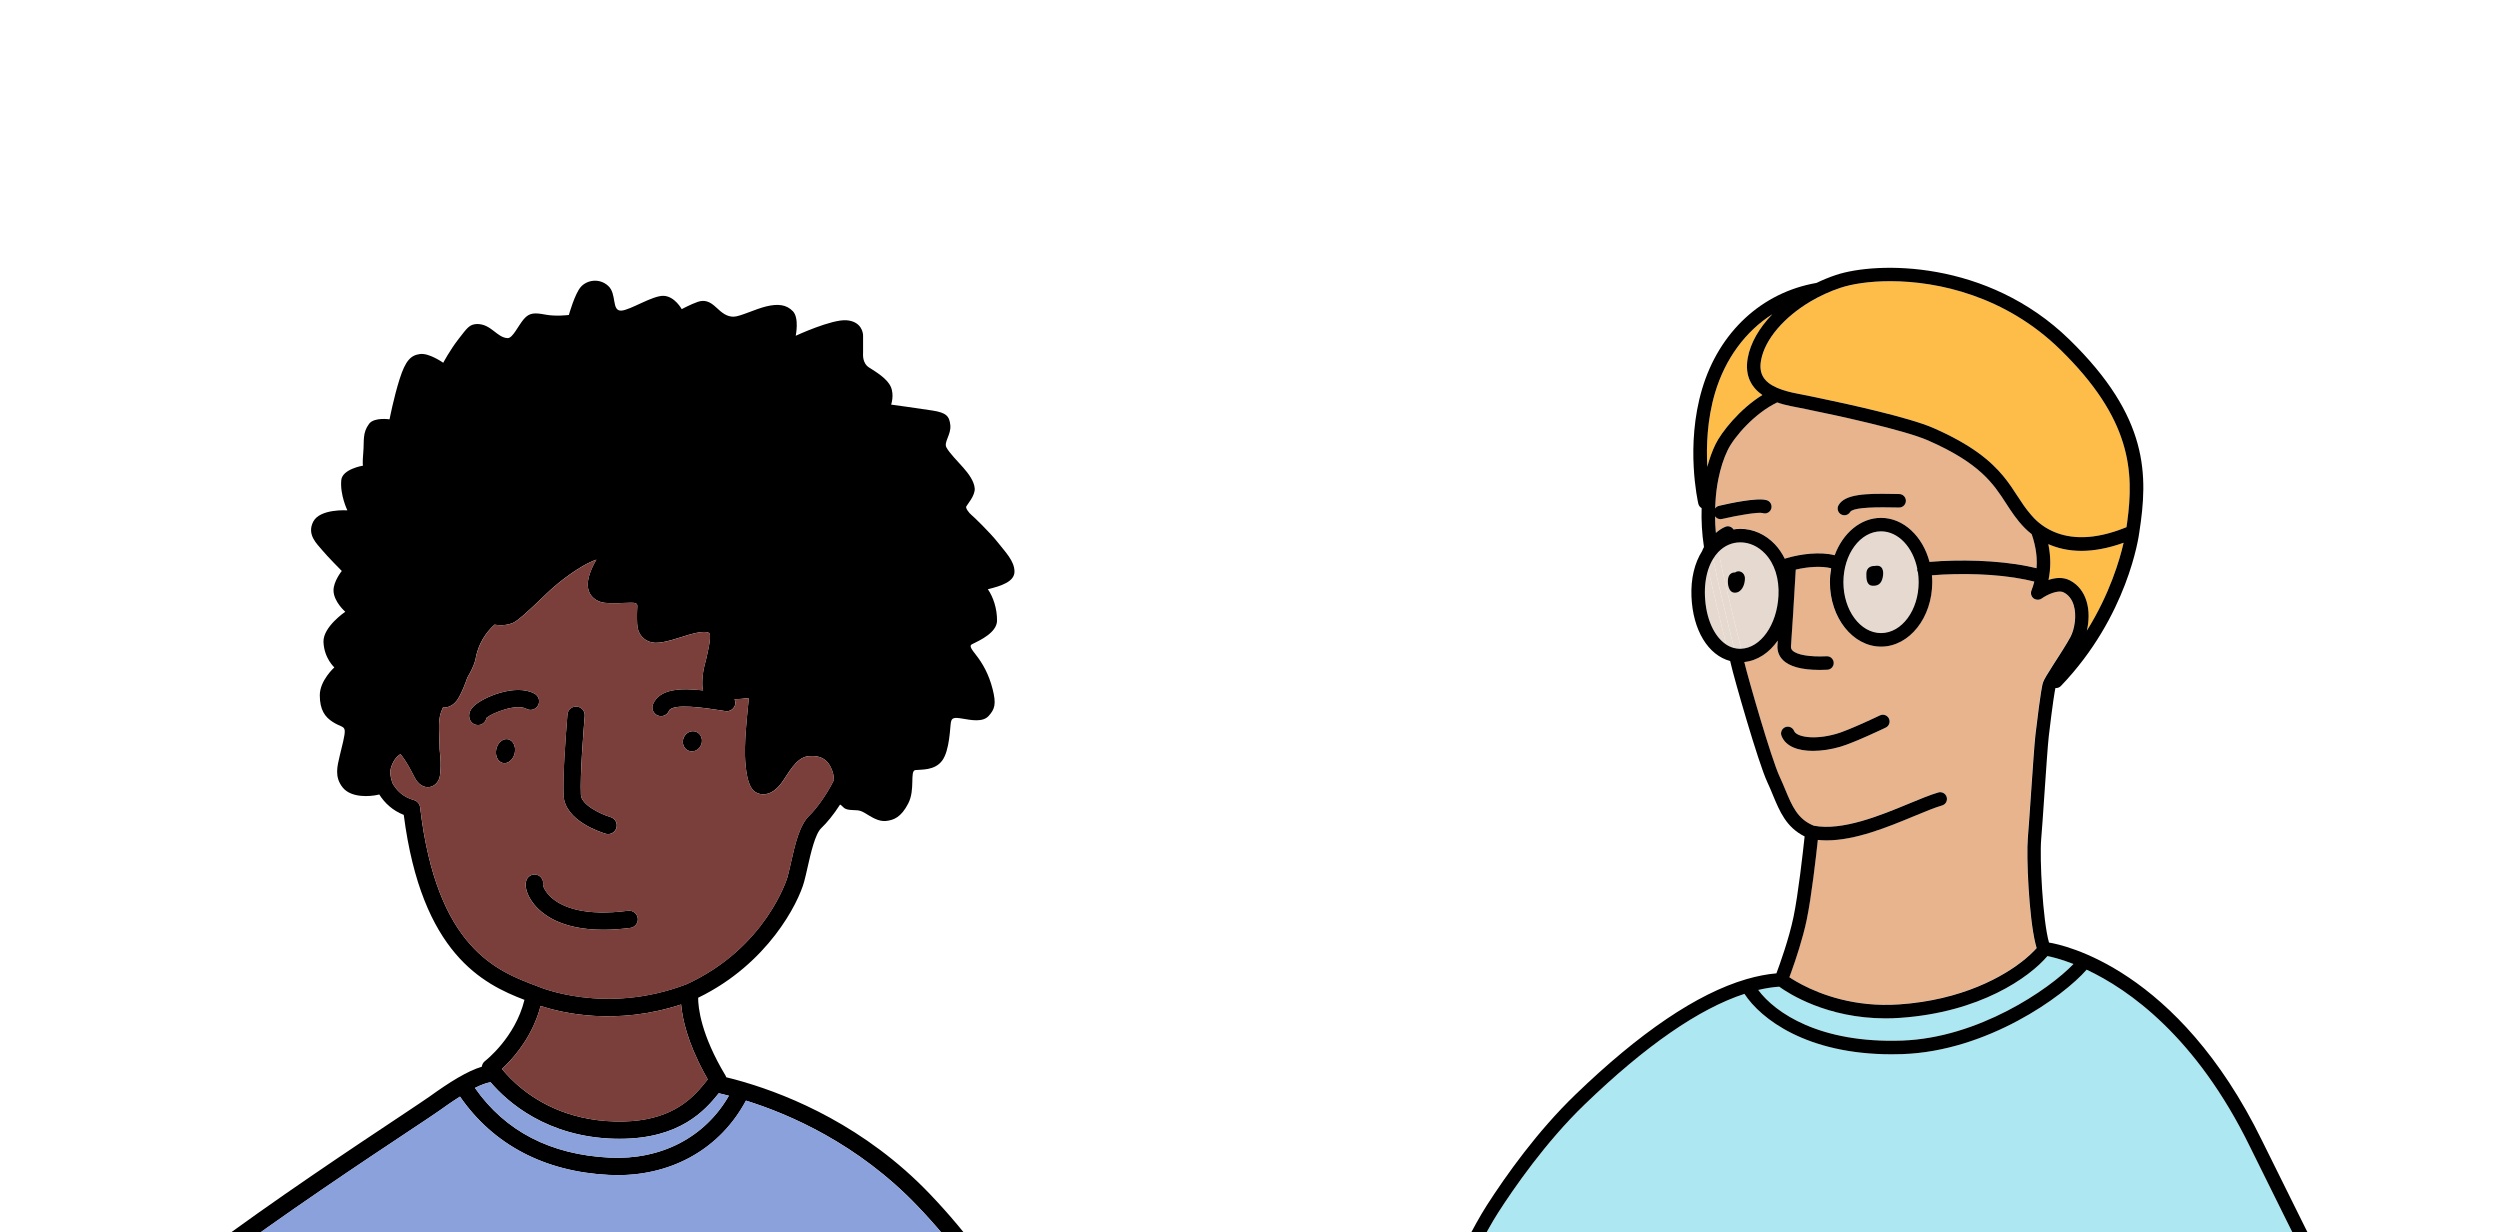
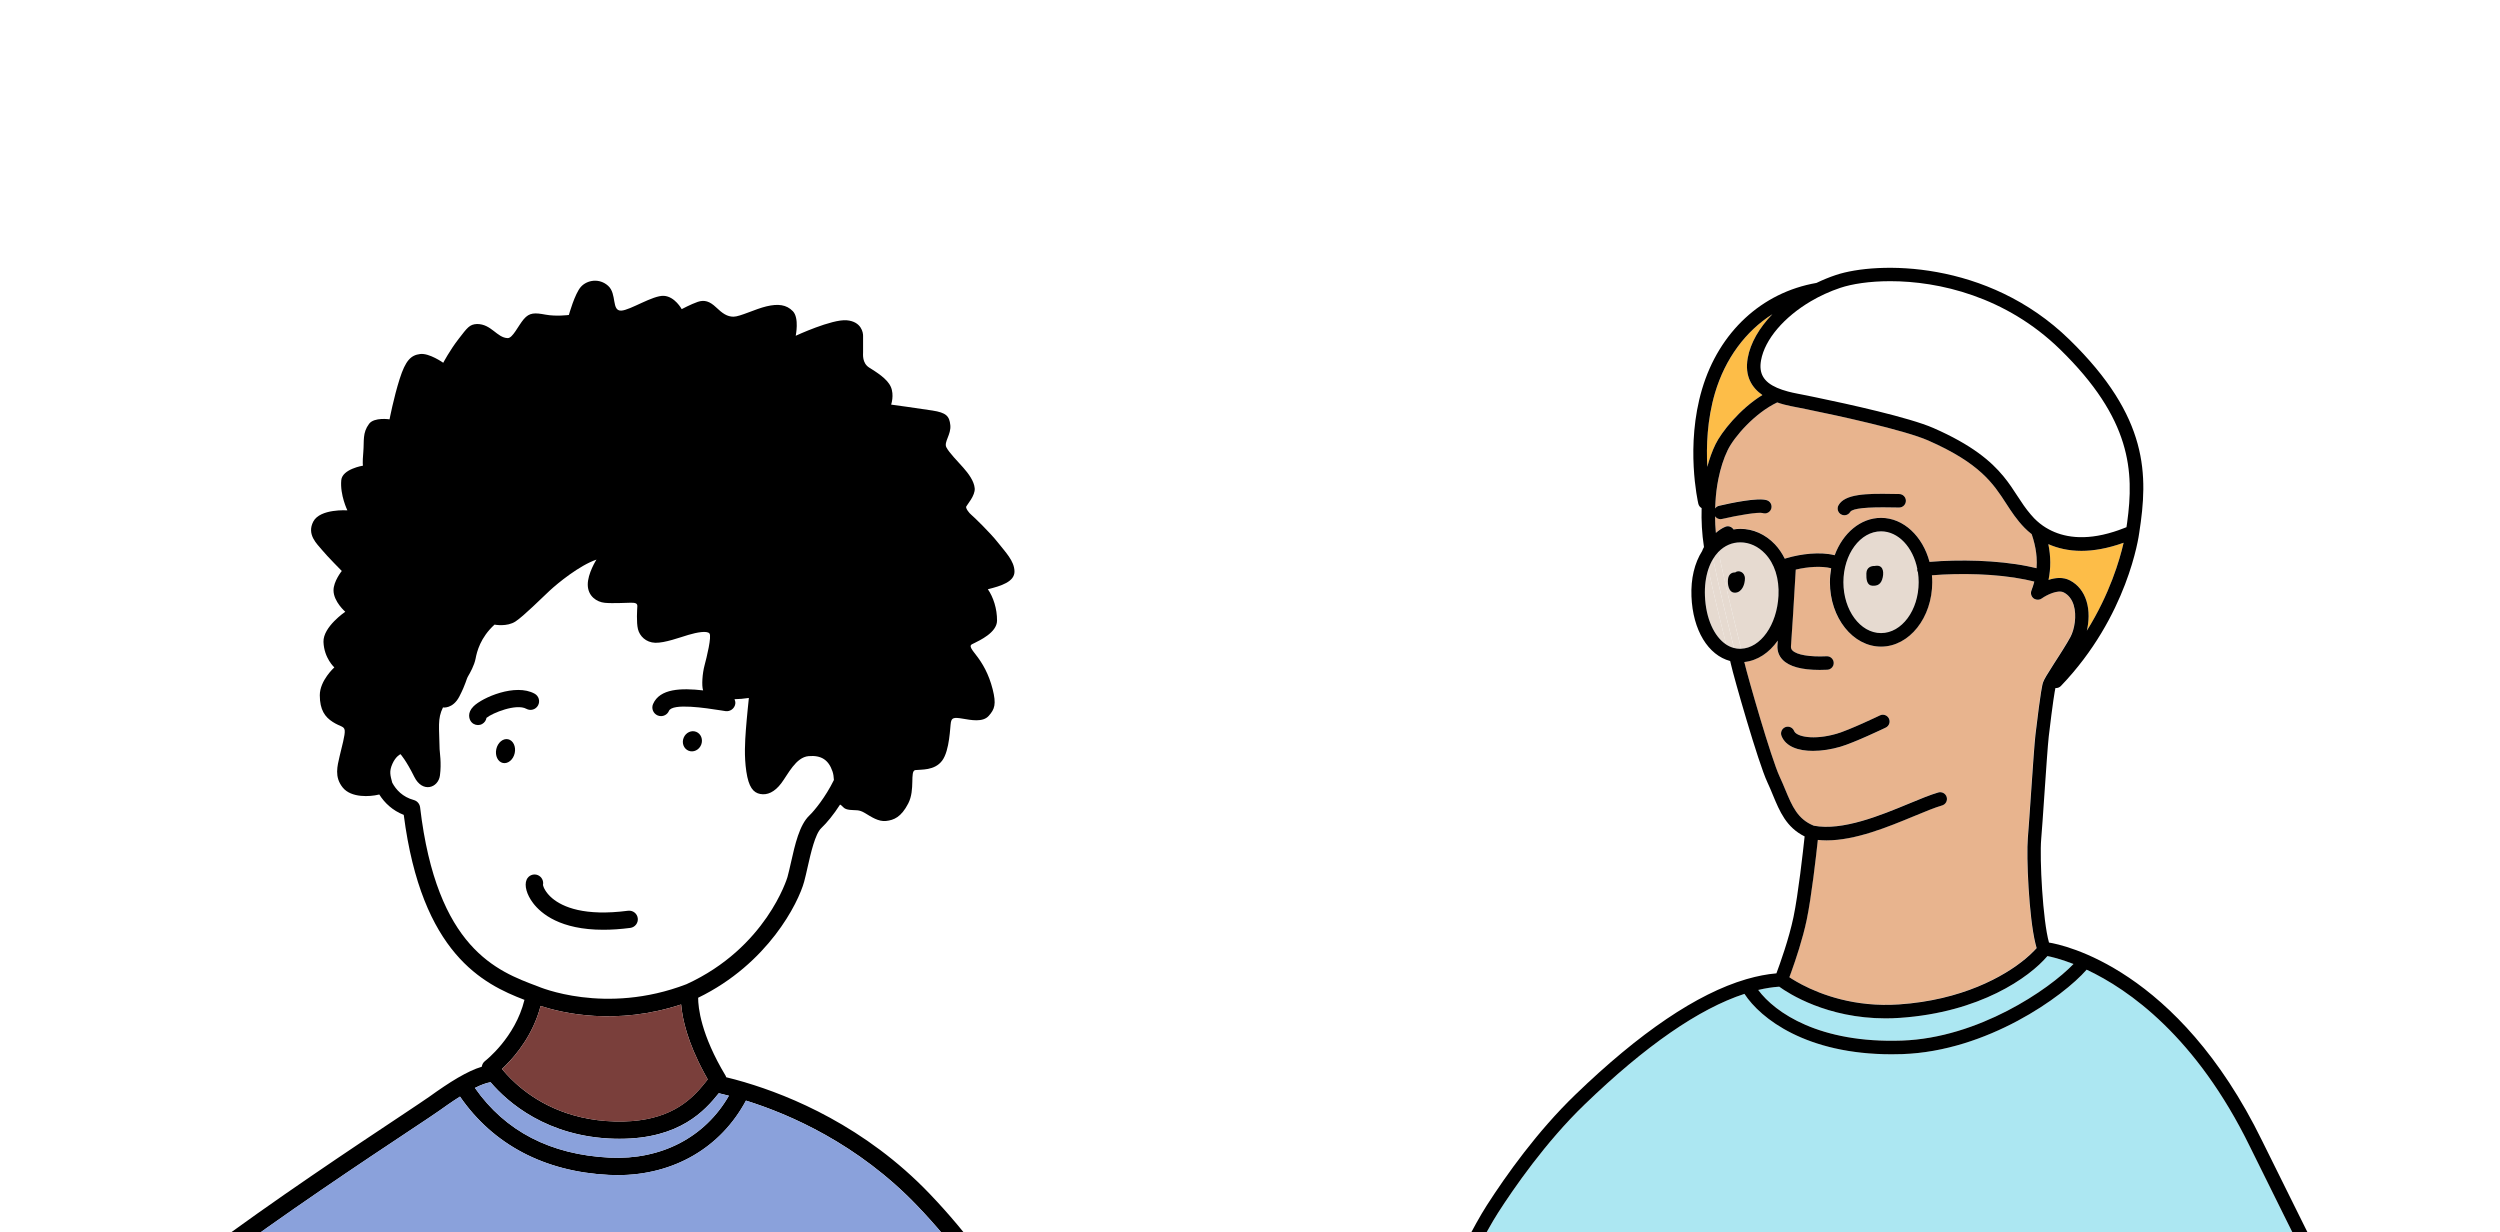
<svg xmlns="http://www.w3.org/2000/svg" width="570" height="281" viewBox="0 0 570 281" fill="none">
  <g clip-path="url(#clip0_10001_21493)">
    <path d="M262.651 427.753C261.822 392.938 258.127 366.146 250.65 340.891C242.726 314.109 229.351 290.358 211.977 272.199C197.262 256.819 180.149 249.821 169.924 246.791L169.914 246.78C169.892 246.769 169.859 246.769 169.837 246.758C168.246 246.29 166.796 245.908 165.575 245.614C165.532 245.505 165.499 245.385 165.445 245.276C159.777 235.858 159.177 229.689 159.177 227.487C175.146 219.726 182.034 205.84 183.342 201.033C183.615 200.03 183.876 198.875 184.149 197.654C184.868 194.482 185.849 190.133 187.255 188.803C188.52 187.604 190.068 185.729 191.528 183.451C191.594 183.473 191.659 183.506 191.714 183.538C192.313 183.974 192.346 184.487 193.763 184.65C195.18 184.814 195.757 184.508 197.196 185.369C198.635 186.231 200.27 187.375 202.025 187.179C203.78 186.983 205.458 186.34 207.083 183.179C208.718 180.018 207.388 175.767 208.685 175.581C209.982 175.407 213.067 175.756 214.811 173.423C216.555 171.09 216.609 165.651 216.805 164.681C217.002 163.711 217.394 163.493 219.41 163.842C221.416 164.18 224.097 164.736 225.438 163.21C226.79 161.684 227.193 160.572 226.321 157.128C225.438 153.683 224.054 151.242 222.353 149.105C220.653 146.969 221.296 147.078 222.244 146.576C223.193 146.075 227.302 144.266 227.324 141.519C227.346 138.772 226.463 136.123 225.231 134.347C228.229 133.605 231.368 132.635 231.302 130.248C231.248 127.861 229.231 125.877 227.498 123.665C225.765 121.452 221.939 117.757 221.46 117.375C220.98 117.005 220.13 115.893 220.293 115.5C220.457 115.108 222.375 113.004 222.234 111.337C222.092 109.669 220.784 107.936 219.628 106.628C218.462 105.309 216.337 103.151 215.759 101.963C215.181 100.774 216.882 99.052 216.675 96.949C216.467 94.845 215.715 94.093 212.609 93.602C209.491 93.112 203.18 92.251 203.18 92.251C203.18 92.251 203.932 90.071 203.104 88.196C202.276 86.321 199.801 84.839 198.166 83.803C196.542 82.768 196.782 80.784 196.782 80.304C196.782 79.825 196.76 77.274 196.782 76.587C196.804 75.901 196.444 73.317 193.054 73.023C189.664 72.729 181.424 76.555 181.424 76.555C181.424 76.555 182.263 72.511 180.781 70.963C179.298 69.426 177.391 69.23 174.786 69.84C172.181 70.451 168.715 72.206 167.243 72.206C165.772 72.206 164.714 71.443 163.265 70.069C161.815 68.696 160.616 68.303 159.079 68.827C157.531 69.361 155.427 70.483 155.427 70.483C155.427 70.483 153.88 67.606 151.373 67.453C148.855 67.301 143.699 70.723 141.661 70.821C139.372 70.93 140.691 67.028 138.674 65.186C136.658 63.344 133.856 63.834 132.45 65.393C131.044 66.952 129.703 71.813 129.703 71.813C129.703 71.813 126.826 72.195 124.373 71.737C121.921 71.279 120.722 71.246 119.425 72.761C118.128 74.287 116.896 77.121 115.751 77.089C113.299 77.013 112.034 73.873 108.764 73.873C107.031 73.95 106.552 74.713 104.557 77.285C102.562 79.857 101.058 82.713 101.058 82.713C101.058 82.713 97.865 80.446 95.783 80.719C93.712 80.98 92.469 82.146 91.117 86.408C89.766 90.67 88.817 95.608 88.817 95.608C88.817 95.608 85.319 95.074 84.152 96.632C82.594 98.725 83.062 100.48 82.833 103.085C82.605 105.69 82.757 106.17 82.757 106.17C82.757 106.17 78.037 106.933 77.808 109.484C77.503 112.895 79.204 116.362 79.204 116.362C79.204 116.362 73.002 115.926 71.432 118.912C69.873 121.899 72.293 124.013 73.416 125.387C74.538 126.76 77.928 130.183 77.928 130.183C77.928 130.183 76.01 132.559 76.043 134.641C76.075 137.191 78.724 139.48 78.724 139.48C78.724 139.48 73.634 142.925 73.754 146.358C73.885 150.053 76.228 152.168 76.228 152.168C76.228 152.168 72.914 155.144 72.914 158.512C72.914 161.88 74.113 163.482 75.868 164.605C77.623 165.728 78.463 165.521 78.593 166.523C78.724 167.537 77.928 170.251 77.427 172.442C76.936 174.633 76.184 177.129 78.135 179.549C80.076 181.969 84.403 181.642 86.289 181.184C86.354 181.173 86.409 181.151 86.474 181.14C87.673 183.048 89.472 184.781 92.055 185.795C96.131 217.459 110.192 224.37 119.577 227.967C117.474 236.589 110.672 241.842 110.607 241.897C110.171 242.224 109.92 242.703 109.844 243.216C108.176 243.706 106.366 244.589 104.47 245.69C104.459 245.701 104.437 245.701 104.426 245.701C104.415 245.701 104.415 245.712 104.404 245.723C102.301 246.954 100.099 248.459 97.919 250.028C97.058 250.639 94.671 252.23 91.368 254.432C81.079 261.266 61.938 273.986 46.743 285.355C27.875 299.493 19.951 303.329 11.406 302.49C4.648 301.825 -2.045 295.808 -6.961 285.987C-10.438 279.044 -13.555 270.847 -16.564 262.923C-17.479 260.514 -18.384 258.149 -19.278 255.838C-23.736 244.415 -30.025 231.302 -35.29 222.451C-38.538 216.99 -41.318 214.636 -44.141 214.124C-44.206 212.129 -44.293 210.298 -44.381 208.576C-44.729 201.36 -44.969 196.139 -43.487 189.228C-42.506 184.661 -41.013 179.734 -39.574 174.982C-37.503 168.137 -35.552 161.673 -35.159 156.593C-34.189 143.797 -38.08 140.385 -41.514 139.764C-45.438 139.066 -50.474 143.372 -53.864 152.822C-55.967 145.748 -59.455 134.608 -62.507 127.621C-62.976 126.531 -64.131 125.91 -65.309 126.117C-66.486 126.313 -67.369 127.283 -67.456 128.471C-67.674 131.447 -67.979 136.734 -68.175 142.205C-70.835 135.709 -74.399 127.185 -77.081 121.67C-77.702 120.395 -79.086 119.762 -80.449 120.122C-81.822 120.482 -82.705 121.724 -82.618 123.141L-81.386 141.595C-83.468 136.788 -85.583 131.632 -86.901 128.428C-87.381 127.272 -87.752 126.368 -87.981 125.823L-88.231 125.234C-89.757 121.583 -92.057 116.067 -96.21 117.561C-99.415 118.716 -99.109 124.58 -97.147 138.183L-96.973 139.393C-96.646 141.66 -96.025 144.865 -95.338 148.091C-99.981 141.017 -104.821 135.502 -108.113 136.516C-108.843 136.734 -109.421 137.279 -109.748 138.042C-111.863 143.077 -101.126 170.469 -94.957 182.252C-89.267 193.174 -79.642 209.23 -78.269 211.508L-74.802 226.637C-79.272 228.708 -82.531 230.223 -82.531 230.223C-83.272 230.572 -83.73 231.335 -83.664 232.152C-81.343 264.678 -67.38 305.302 -62.791 318.655L-62.137 320.562C-59.052 329.609 -45.983 366.255 -38.342 380.163C-31.431 392.764 -25.458 403.631 -11.909 404.994C10.784 405.669 32.639 381.853 41.413 370.975C40.476 385.57 38.318 420.668 38.198 434.162C38.034 453.085 45.632 454.24 54.504 455.592C57.687 456.082 61.317 456.474 65.982 456.921C64.87 467.309 63.529 482.079 63.519 482.253C63.464 482.798 63.649 483.343 64.02 483.757C64.391 484.16 64.914 484.4 65.47 484.4C66.113 484.4 129.551 484.738 134.914 484.804C136.549 484.825 142.816 484.88 150.839 484.956C169.434 485.131 197.534 485.392 198.962 485.436C199.671 485.458 201.687 485.458 204.063 485.458C208.598 485.458 214.429 485.436 214.8 485.436C214.822 485.436 214.832 485.436 214.854 485.436L261.31 483.997C262.367 483.964 263.207 483.103 263.218 482.046C263.239 481.817 263.414 460.017 262.651 427.753ZM212.576 481.501C208.609 481.512 200.597 481.534 199.093 481.49C197.632 481.446 169.51 481.185 150.904 481.01C142.882 480.934 136.614 480.88 134.979 480.858C130.172 480.814 78.866 480.531 67.661 480.476C68.075 475.975 69.078 465.293 69.928 457.281C70.004 456.605 70.07 455.951 70.146 455.319C70.222 454.632 70.298 453.978 70.364 453.357C70.375 453.248 70.386 453.128 70.407 453.019L208.401 448.833L208.587 450.251L208.837 452.245L211.682 474.525L212.576 481.501ZM216.533 481.435L212.881 452.899C219.846 450.283 223.018 447.079 222.288 434.707C221.601 423.077 216.478 323.821 216.424 322.819C216.369 321.729 215.432 320.9 214.353 320.955C213.263 321.009 212.434 321.936 212.489 323.026C212.543 324.028 217.666 423.295 218.353 434.947C218.953 445.084 216.914 447.166 212.369 448.91L212.075 446.577C211.944 445.596 211.105 444.855 210.124 444.855C210.102 444.855 210.08 444.855 210.058 444.855L68.576 449.139C67.606 449.171 66.799 449.902 66.68 450.872C66.603 451.526 66.516 452.245 66.429 453.008C61.785 452.572 58.188 452.169 55.028 451.689C46.645 450.414 42.024 449.706 42.154 434.195C42.296 417.18 45.752 365.252 45.784 364.74L49.13 321.216C49.218 320.126 48.4 319.189 47.321 319.102C46.231 319.036 45.294 319.832 45.206 320.911L41.904 363.901C38.863 368.054 13.433 401.8 -11.637 401.059C-22.428 399.969 -27.497 391.685 -34.865 378.256C-42.288 364.729 -55.51 327.713 -58.387 319.276L-59.041 317.358C-63.521 304.31 -77.037 264.994 -79.609 233.21C-77.953 232.447 -74.792 230.975 -71.086 229.264C-68.066 227.869 -64.698 226.299 -61.483 224.817C-57.82 223.116 -54.365 221.514 -51.869 220.358C-50.365 219.661 -49.198 219.127 -48.566 218.832C-48.37 218.745 -48.174 218.647 -47.978 218.571C-47.302 218.277 -46.67 218.026 -46.016 217.939C-45.383 217.851 -44.74 217.928 -44.043 218.255C-42.593 218.92 -40.936 220.675 -38.68 224.446C-33.59 233.002 -27.268 246.181 -22.951 257.255C-22.057 259.544 -21.153 261.909 -20.248 264.307C-17.196 272.319 -14.046 280.614 -10.492 287.731C-4.955 298.795 2.882 305.597 11.013 306.392C20.725 307.362 29.282 303.34 49.098 288.494C64.194 277.191 83.28 264.503 93.537 257.691C97.003 255.391 99.292 253.865 100.208 253.211C101.254 252.459 102.987 251.227 104.884 250.028C112.449 260.983 124.134 267.152 138.816 267.882C139.492 267.915 140.146 267.937 140.811 267.937C153.596 267.937 164.322 261.702 170.088 250.944C179.963 254.018 195.605 260.776 209.154 274.935C226.103 292.636 239.15 315.843 246.9 342.024C254.269 366.931 257.92 393.407 258.738 427.862C259.37 454.621 259.359 474.165 259.326 480.127L216.533 481.435ZM-74.715 209.731C-74.824 209.557 -85.397 192.029 -91.447 180.41C-98.619 166.709 -105.421 146.838 -106.086 140.908C-103.252 143.176 -97.485 151.46 -92.373 160.779C-91.905 161.651 -90.858 162.033 -89.932 161.673C-89.005 161.313 -88.493 160.332 -88.722 159.373C-88.754 159.231 -92.166 145.061 -93.049 138.837L-93.224 137.627C-93.758 133.9 -95.12 124.526 -94.553 121.561C-93.616 122.52 -92.362 125.528 -91.85 126.76L-91.599 127.36C-91.371 127.905 -91 128.798 -90.531 129.943C-88.155 135.731 -83.195 147.775 -80.438 153.018C-80.002 153.847 -79.064 154.25 -78.16 153.999C-77.266 153.749 -76.666 152.898 -76.732 151.972L-78.312 128.384C-73.822 138.467 -68.361 152.441 -68.295 152.615C-67.946 153.498 -67.02 154.01 -66.104 153.836C-65.178 153.661 -64.502 152.855 -64.491 151.906C-64.469 146.598 -64.208 139.982 -63.935 134.793C-60.284 144.691 -56.556 157.738 -55.902 160.071L-57.777 173.172C-57.929 174.251 -57.177 175.243 -56.109 175.407C-56.011 175.418 -55.924 175.429 -55.826 175.429C-54.866 175.429 -54.016 174.72 -53.874 173.739L-51.956 160.31C-49.155 147.699 -43.945 143.383 -42.255 143.644C-39.737 144.102 -38.56 148.833 -39.127 156.299C-39.476 160.943 -41.372 167.21 -43.378 173.837C-44.838 178.677 -46.353 183.669 -47.367 188.4C-48.959 195.812 -48.697 201.24 -48.337 208.761C-48.25 210.516 -48.163 212.401 -48.097 214.44C-48.795 214.658 -49.493 214.93 -50.223 215.268C-52.665 216.402 -62.845 221.111 -71.118 224.947L-74.465 210.32C-74.53 210.102 -74.606 209.916 -74.715 209.731ZM94.344 182.405C91.793 181.707 90.3 180.072 89.428 178.448C88.981 176.748 88.698 175.897 89.461 174.164C90.234 172.409 91.314 171.952 91.314 171.952C91.314 171.952 92.589 173.336 94.453 177.107C96.317 180.879 99.925 179.658 100.306 176.813C100.688 173.979 100.241 171.407 100.23 170.829C100.153 165.815 99.707 163.896 100.993 161.302C100.993 161.302 103.249 161.684 104.742 158.784C106.236 155.885 106.29 154.904 106.726 154.174C107.162 153.443 108.132 151.732 108.437 150.162C108.732 148.593 109.517 145.366 112.754 142.413C112.754 142.413 115.599 142.979 117.55 141.682C119.501 140.385 123.49 136.363 125.333 134.663C127.175 132.951 132.112 128.918 135.993 127.589C135.993 127.589 133.965 130.76 134.009 133.355C134.053 135.949 136.069 137.268 137.9 137.442C139.742 137.617 142.925 137.42 143.83 137.42C144.735 137.42 145.356 137.497 145.312 138.227C145.269 138.957 145.072 141.889 145.454 143.448C145.835 145.007 147.252 146.489 149.411 146.555C151.569 146.609 154.97 145.345 156.943 144.756C158.915 144.167 161.194 143.764 161.749 144.418C162.305 145.072 161.139 149.835 160.638 151.699C160.136 153.563 159.951 156.321 160.3 157.378C160.3 157.389 160.322 157.4 160.322 157.411C155.318 156.844 150.435 156.975 148.898 160.517C148.462 161.52 148.931 162.676 149.923 163.112C150.174 163.221 150.446 163.275 150.708 163.275C151.471 163.275 152.201 162.828 152.517 162.087C153.313 160.245 160.997 161.444 164.278 161.956L165.401 162.131C166.469 162.294 167.483 161.553 167.646 160.485C167.701 160.103 167.614 159.754 167.472 159.417C168.486 159.395 169.565 159.318 170.742 159.133C170.742 159.133 170.241 163.853 170.055 166.458C169.87 169.063 169.641 172.366 170.164 175.908C170.687 179.451 171.745 180.737 173.347 181.031C174.949 181.326 176.595 180.617 178.132 178.579C179.669 176.54 181.446 172.649 184.356 172.398C187.266 172.148 188.912 173.27 189.806 175.876C190.002 176.442 190.1 177.129 190.133 177.838C188.182 181.805 185.642 184.879 184.541 185.925C182.274 188.084 181.271 192.498 180.312 196.771C180.051 197.926 179.8 199.027 179.538 199.986C179.495 200.15 174.699 216.086 156.507 224.402C137.933 231.531 122.771 224.958 122.629 224.893C122.618 224.893 122.607 224.882 122.597 224.882C122.564 224.871 122.542 224.849 122.509 224.849C113.375 221.427 99.576 216.271 95.783 184.061C95.684 183.277 95.118 182.612 94.344 182.405ZM123.218 229.493C123.229 229.438 123.251 229.395 123.262 229.351C128.145 230.975 140.418 233.907 155.297 229.024C155.297 229.078 155.308 229.133 155.318 229.187C155.591 232.305 156.735 237.57 160.55 244.622C160.812 245.112 161.063 245.592 161.357 246.104C161.303 246.17 161.248 246.235 161.194 246.3C161.106 246.42 161.008 246.54 160.91 246.66C160.463 247.227 159.962 247.826 159.395 248.459C156.267 251.925 151.046 255.958 140.266 255.696C129.169 255.413 121.823 250.868 117.55 246.976C116.754 246.257 116.068 245.559 115.479 244.916C115.097 244.502 114.749 244.099 114.443 243.728C114.694 243.499 114.977 243.216 115.261 242.932C117.746 240.469 121.517 235.869 123.218 229.493ZM111.849 246.747C115.74 251.304 124.711 259.239 140.167 259.631C140.549 259.642 140.93 259.642 141.301 259.642C155.035 259.642 160.747 253.167 163.886 249.254C164.573 249.407 165.336 249.592 166.186 249.821C160.758 259.282 150.751 264.514 138.99 263.937C125.518 263.272 115.195 257.92 108.285 248.044C109.604 247.38 110.846 246.9 111.849 246.747Z" fill="black" />
    <path d="M109.941 165.063C110.486 164.758 110.824 164.235 110.922 163.668C112.274 162.545 117.724 160.354 120.002 161.608C120.95 162.131 122.149 161.793 122.672 160.834C123.196 159.886 122.847 158.687 121.899 158.163C117.517 155.744 109.963 159.035 107.947 161.063C106.453 162.556 107.042 163.93 107.26 164.311C107.62 164.954 108.295 165.314 108.982 165.314C109.309 165.314 109.636 165.238 109.941 165.063Z" fill="black" />
-     <path d="M138.098 190.09C138.283 190.144 138.468 190.166 138.653 190.166C139.504 190.166 140.288 189.61 140.539 188.749C140.844 187.703 140.256 186.613 139.209 186.297C137.051 185.654 132.56 183.572 132.44 181.206C132.222 176.694 133.04 166.546 133.312 163.221C133.4 162.142 132.593 161.183 131.503 161.096C130.413 160.998 129.465 161.815 129.378 162.905C128.898 168.802 128.288 177.13 128.495 181.403C128.8 187.19 137.149 189.807 138.098 190.09Z" fill="black" />
    <path d="M120.068 200.575C119.502 201.883 120.079 203.965 121.529 205.883C123.382 208.336 127.775 211.987 137.552 211.987C139.405 211.987 141.454 211.856 143.71 211.562C144.79 211.42 145.553 210.429 145.411 209.349C145.269 208.27 144.288 207.518 143.198 207.649C133.268 208.946 128.32 206.821 125.922 204.815C124.352 203.496 123.872 202.188 123.796 201.774C123.992 200.869 123.535 199.932 122.652 199.539C121.66 199.114 120.493 199.572 120.068 200.575Z" fill="black" />
    <path d="M115.849 168.551C114.694 168.3 113.484 169.303 113.157 170.797C112.83 172.29 113.505 173.707 114.661 173.958C115.816 174.208 117.026 173.205 117.353 171.712C117.68 170.23 117.015 168.813 115.849 168.551Z" fill="black" />
    <path d="M156.997 171.167C158.098 171.614 159.384 171.003 159.863 169.815C160.343 168.627 159.842 167.308 158.741 166.861C157.64 166.415 156.354 167.025 155.874 168.213C155.384 169.401 155.896 170.72 156.997 171.167Z" fill="black" />
-     <path d="M189.818 175.887C188.925 173.282 187.279 172.159 184.368 172.41C181.458 172.66 179.681 176.552 178.144 178.59C176.608 180.628 174.962 181.337 173.359 181.042C171.757 180.748 170.711 179.462 170.177 175.919C169.653 172.377 169.882 169.074 170.068 166.469C170.253 163.864 170.754 159.144 170.754 159.144C169.577 159.33 168.498 159.406 167.484 159.428C167.626 159.755 167.713 160.114 167.659 160.496C167.495 161.575 166.481 162.316 165.413 162.142L164.291 161.967C161.01 161.455 153.325 160.256 152.529 162.098C152.213 162.839 151.483 163.286 150.72 163.286C150.458 163.286 150.197 163.232 149.935 163.123C148.932 162.687 148.475 161.531 148.911 160.529C150.447 156.975 155.331 156.855 160.334 157.422C160.334 157.411 160.312 157.4 160.312 157.389C159.963 156.343 160.149 153.574 160.65 151.71C161.151 149.847 162.307 145.083 161.762 144.429C161.217 143.775 158.928 144.168 156.955 144.767C154.982 145.356 151.57 146.631 149.423 146.566C147.265 146.511 145.848 145.018 145.466 143.459C145.085 141.9 145.292 138.968 145.325 138.238C145.357 137.508 144.747 137.431 143.842 137.431C142.937 137.431 139.744 137.628 137.912 137.453C136.07 137.279 134.065 135.96 134.021 133.366C133.978 130.772 136.005 127.6 136.005 127.6C132.125 128.929 127.198 132.973 125.345 134.674C123.503 136.385 119.513 140.396 117.562 141.693C115.611 142.99 112.766 142.424 112.766 142.424C109.54 145.378 108.755 148.604 108.45 150.174C108.155 151.743 107.174 153.454 106.738 154.185C106.302 154.915 106.248 155.896 104.755 158.795C103.261 161.695 101.005 161.313 101.005 161.313C99.708 163.908 100.155 165.826 100.242 170.84C100.253 171.418 100.7 173.99 100.318 176.824C99.937 179.658 96.318 180.89 94.465 177.118C92.612 173.347 91.326 171.963 91.326 171.963C91.326 171.963 90.236 172.42 89.473 174.175C88.71 175.908 88.993 176.77 89.44 178.459C90.312 180.083 91.795 181.718 94.356 182.416C95.13 182.623 95.697 183.288 95.795 184.083C99.588 216.293 113.398 221.46 122.522 224.871C122.554 224.882 122.576 224.893 122.609 224.904C122.62 224.904 122.631 224.915 122.642 224.915C122.794 224.98 137.945 231.553 156.519 224.424C174.711 216.108 179.507 200.161 179.551 200.008C179.812 199.06 180.063 197.959 180.324 196.793C181.295 192.52 182.286 188.106 184.554 185.947C185.665 184.901 188.205 181.816 190.145 177.86C190.102 177.14 190.015 176.453 189.818 175.887ZM129.389 162.916C129.476 161.837 130.413 161.019 131.514 161.106C132.593 161.193 133.411 162.142 133.324 163.232C133.051 166.567 132.234 176.704 132.452 181.217C132.571 183.571 137.062 185.664 139.22 186.307C140.267 186.612 140.855 187.713 140.55 188.76C140.3 189.621 139.515 190.177 138.665 190.177C138.479 190.177 138.294 190.155 138.109 190.1C137.16 189.817 128.8 187.201 128.517 181.424C128.31 177.14 128.92 168.813 129.389 162.916ZM117.355 171.723C117.028 173.216 115.818 174.219 114.663 173.968C113.507 173.718 112.832 172.301 113.159 170.807C113.486 169.314 114.695 168.311 115.851 168.562C117.017 168.813 117.682 170.23 117.355 171.723ZM110.924 163.668C110.826 164.235 110.488 164.758 109.943 165.063C109.638 165.237 109.311 165.314 108.984 165.314C108.297 165.314 107.621 164.954 107.262 164.311C107.044 163.929 106.466 162.567 107.948 161.063C109.965 159.035 117.519 155.743 121.9 158.163C122.849 158.686 123.197 159.885 122.674 160.834C122.151 161.793 120.941 162.131 120.004 161.608C117.726 160.354 112.276 162.534 110.924 163.668ZM143.7 211.562C141.444 211.857 139.395 211.987 137.542 211.987C127.765 211.987 123.372 208.336 121.519 205.883C120.069 203.954 119.491 201.872 120.058 200.575C120.494 199.572 121.65 199.115 122.652 199.551C123.535 199.932 123.993 200.88 123.797 201.785C123.873 202.188 124.342 203.507 125.922 204.826C128.32 206.843 133.269 208.957 143.199 207.66C144.278 207.529 145.27 208.281 145.412 209.361C145.542 210.429 144.779 211.421 143.7 211.562ZM159.854 169.815C159.375 171.003 158.099 171.603 156.987 171.167C155.887 170.72 155.385 169.401 155.865 168.213C156.344 167.025 157.631 166.425 158.732 166.861C159.832 167.308 160.334 168.627 159.854 169.815Z" fill="#7A3F3B" />
    <path d="M155.319 229.188C155.319 229.133 155.308 229.079 155.297 229.024C140.43 233.908 128.156 230.965 123.262 229.351C123.251 229.406 123.23 229.45 123.219 229.493C121.518 235.859 117.747 240.469 115.273 242.944C114.978 243.238 114.706 243.511 114.455 243.739C114.749 244.099 115.109 244.502 115.491 244.928C116.079 245.571 116.766 246.268 117.562 246.988C121.845 250.868 129.181 255.424 140.277 255.708C151.057 255.98 156.289 251.947 159.407 248.47C159.973 247.838 160.475 247.238 160.922 246.672C161.02 246.552 161.118 246.432 161.205 246.312C161.26 246.246 161.314 246.181 161.369 246.116C161.074 245.603 160.835 245.124 160.562 244.633C156.736 237.57 155.592 232.305 155.319 229.188Z" fill="#7A3F3B" />
    <path d="M141.301 259.653C140.931 259.653 140.549 259.653 140.168 259.642C124.711 259.249 115.741 251.314 111.849 246.758C110.847 246.9 109.604 247.39 108.285 248.055C115.196 257.93 125.518 263.271 138.99 263.947C150.752 264.525 160.758 259.293 166.186 249.832C165.336 249.614 164.573 249.428 163.886 249.265C160.747 253.178 155.035 259.653 141.301 259.653Z" fill="#8AA1DB" />
    <path d="M258.716 427.851C257.899 393.396 254.247 366.92 246.879 342.013C239.14 315.832 226.082 292.636 209.132 274.924C195.573 260.765 179.931 254.018 170.066 250.933C164.311 261.691 153.575 267.926 140.789 267.926C140.124 267.926 139.47 267.904 138.794 267.872C124.112 267.141 112.438 260.972 104.863 250.017C102.966 251.216 101.233 252.459 100.187 253.2C99.271 253.854 96.982 255.38 93.516 257.68C83.259 264.493 64.173 277.169 49.076 288.484C29.26 303.329 20.704 307.351 10.992 306.381C2.86 305.586 -4.977 298.784 -10.514 287.721C-14.078 280.592 -17.228 272.308 -20.269 264.296C-21.174 261.909 -22.079 259.544 -22.973 257.244C-27.3 246.17 -33.622 232.992 -38.701 224.435C-40.947 220.664 -42.614 218.909 -44.064 218.244C-44.762 217.928 -45.405 217.851 -46.037 217.928C-46.691 218.015 -47.323 218.255 -47.999 218.56C-48.195 218.647 -48.38 218.734 -48.588 218.822C-49.22 219.116 -50.386 219.65 -51.89 220.348C-54.386 221.503 -57.842 223.105 -61.504 224.806C-64.72 226.299 -68.099 227.858 -71.107 229.253C-74.813 230.964 -77.974 232.436 -79.631 233.199C-77.058 264.983 -63.542 304.299 -59.062 317.347L-58.408 319.265C-55.531 327.702 -42.309 364.718 -34.886 378.245C-27.518 391.674 -22.449 399.958 -11.658 401.048C13.401 401.789 38.841 368.043 41.882 363.89L45.185 320.9C45.272 319.821 46.21 319.014 47.3 319.091C48.379 319.178 49.196 320.126 49.109 321.205L45.763 364.729C45.73 365.252 42.275 417.169 42.133 434.184C42.002 449.695 46.624 450.392 55.006 451.678C58.167 452.158 61.775 452.561 66.407 452.997C66.495 452.234 66.582 451.515 66.658 450.861C66.778 449.891 67.585 449.161 68.555 449.128L210.037 444.844C210.059 444.844 210.08 444.844 210.102 444.844C211.094 444.844 211.933 445.574 212.053 446.566L212.348 448.899C216.904 447.155 218.931 445.073 218.332 434.936C217.645 423.295 212.522 324.018 212.468 323.015C212.413 321.925 213.252 320.998 214.331 320.944C215.4 320.889 216.348 321.729 216.402 322.808C216.457 323.81 221.58 423.066 222.267 434.696C222.997 447.068 219.814 450.283 212.86 452.888L216.511 481.425L259.283 480.095C259.327 474.154 259.348 454.611 258.716 427.851Z" fill="#8AA1DB" />
  </g>
  <path d="M437.131 129.657C436.13 124.757 432.812 121.145 428.871 121.145C424.139 121.145 420.289 126.346 420.289 132.744C420.289 139.142 424.139 144.343 428.871 144.343C433.603 144.343 437.446 139.142 437.446 132.744C437.446 131.974 437.39 131.225 437.278 130.497C437.187 130.329 437.117 130.133 437.096 129.93C437.096 129.832 437.124 129.748 437.131 129.657ZM429.263 131.631C428.927 133.22 428.08 133.633 426.855 133.549C425.637 133.465 425.469 132.065 425.518 130.728C425.567 129.391 426.568 129.006 427.422 129.041C429.165 128.67 429.599 130.042 429.263 131.631Z" fill="#E6DAD0" />
  <path d="M389.503 129.783C388.915 131.554 388.635 133.605 388.726 135.859C388.929 141.018 390.819 145.12 393.556 146.926C393.556 146.912 393.549 146.898 393.549 146.884C392.394 142.222 390.679 135.25 389.503 129.783Z" fill="#E6DAD0" />
  <path d="M405.498 135.837C405.701 131.917 404.616 128.501 402.439 126.212C400.871 124.56 398.869 123.65 396.804 123.65C394.928 123.65 393.213 124.399 391.834 125.799C392.884 131.315 395.138 140.457 396.538 146.148C396.692 146.785 396.839 147.366 396.972 147.905C401.424 147.737 405.148 142.501 405.498 135.837ZM395.621 135.137C394.102 135.2 393.857 133.226 393.969 132.092C394.081 130.958 394.802 130.468 395.621 130.51C396.384 129.873 397.819 130.426 397.84 131.847C397.868 133.268 397.147 135.074 395.621 135.137Z" fill="#E6DAD0" />
  <path d="M389.504 129.783C390.68 135.25 392.395 142.222 393.543 146.884C393.543 146.898 393.55 146.912 393.55 146.926C394.11 147.297 394.712 147.57 395.335 147.731C394.089 142.642 391.821 133.521 390.582 127.431C390.155 128.138 389.791 128.929 389.504 129.783Z" fill="#E6DAD0" />
  <path d="M391.834 125.8C391.813 125.821 391.792 125.835 391.778 125.856C391.33 126.318 390.938 126.857 390.588 127.431C391.827 133.521 394.088 142.642 395.341 147.731C395.796 147.85 396.265 147.92 396.755 147.92C396.825 147.92 396.902 147.906 396.972 147.906C396.839 147.367 396.699 146.786 396.538 146.149C395.131 140.458 392.884 131.316 391.834 125.8Z" fill="#E6DAD0" />
  <path d="M484.185 123.742C480.531 125.058 477.332 125.59 474.567 125.59C471.557 125.59 469.072 124.953 467.021 124.057C467.595 126.878 467.602 129.559 467.063 132.212C468.582 131.708 470.381 131.498 471.97 132.338C473.776 133.29 475.071 134.914 475.722 137.042C476.408 139.275 476.289 141.725 475.799 143.79C481.014 135.439 483.289 127.662 484.185 123.742Z" fill="#FDBD48" />
  <path d="M391.148 101.279C392.45 98.598 396.608 93.264 401.83 90.058C399.478 88.427 397.735 85.837 398.491 81.623C399.107 78.186 401.13 74.721 404.112 71.627C397.987 75.533 393.353 81.763 391.029 89.575C389.216 95.665 389.02 101.804 389.272 106.431C389.762 104.583 390.392 102.847 391.148 101.279Z" fill="#FDBD48" />
-   <path d="M405.161 88.413C405.889 88.728 406.715 89.015 407.667 89.267C408.332 89.442 409.053 89.61 409.844 89.757C409.872 89.764 410.229 89.834 410.845 89.953C411.307 90.044 411.916 90.17 412.651 90.317C412.798 90.345 412.952 90.38 413.106 90.408C413.442 90.478 413.806 90.555 414.184 90.632C421.331 92.109 435.338 95.182 440.826 97.59C449.611 101.44 453.965 105.15 456.807 108.615C458.081 110.169 459.054 111.667 459.992 113.109C460.937 114.572 461.861 115.965 463.016 117.302C463.268 117.596 463.52 117.89 463.8 118.177C463.996 118.373 464.206 118.583 464.437 118.786C464.836 119.143 465.284 119.514 465.788 119.864C465.795 119.871 465.802 119.871 465.809 119.878C466.229 120.172 466.691 120.452 467.188 120.718C470.345 122.412 475.119 123.399 481.93 121.25C482.644 121.026 483.386 120.76 484.149 120.466C484.38 120.375 484.604 120.298 484.842 120.2C484.891 119.85 484.947 119.493 484.996 119.143C486.599 107.509 486.004 95.553 469.687 79.642C457.304 67.567 442.023 64.109 430.977 64.109C426.203 64.109 422.213 64.753 419.595 65.628C418.398 66.027 417.236 66.489 416.109 67.007C415.563 67.259 415.024 67.518 414.499 67.791C413.946 68.078 413.407 68.379 412.882 68.687C406.827 72.257 402.389 77.346 401.528 82.169C400.996 85.109 402.081 87.069 405.161 88.413Z" fill="#FDBD48" />
  <path d="M406.925 127.368C407.079 127.319 407.247 127.27 407.415 127.221C410.579 126.29 414.947 125.723 418.307 126.577C420.162 121.558 424.194 118.058 428.877 118.058C434.015 118.058 438.383 122.272 439.93 128.096C446.664 127.529 455.365 127.683 462.351 129.097C462.862 129.202 463.366 129.314 463.856 129.426C464.017 129.461 464.178 129.503 464.332 129.538C464.395 128.705 464.402 127.872 464.339 127.018C464.248 125.695 463.996 124.344 463.59 122.937C463.478 122.552 463.359 122.167 463.226 121.775C462.603 121.278 462.043 120.781 461.581 120.312C459.81 118.492 458.585 116.602 457.395 114.768C454.476 110.26 451.452 105.598 439.58 100.397C434.183 98.031 418.937 94.713 411.86 93.285C411.174 93.145 410.565 93.026 410.047 92.921C409.753 92.865 409.487 92.809 409.256 92.767C408.969 92.711 408.619 92.641 408.234 92.564C407.373 92.382 406.316 92.123 405.203 91.738C400.121 94.146 395.396 99.55 393.912 102.616C392.974 104.548 392.274 106.788 391.784 109.203C391.609 110.057 391.469 110.932 391.357 111.828C391.252 112.626 391.182 113.431 391.126 114.25C391.091 114.796 391.056 115.335 391.042 115.888C391.252 115.608 391.546 115.384 391.91 115.293C394.535 114.684 400.849 113.34 402.865 114.026C403.67 114.299 404.097 115.174 403.824 115.979C403.551 116.784 402.676 117.211 401.871 116.938C400.947 116.672 396.334 117.421 392.61 118.289C392.491 118.317 392.379 118.331 392.26 118.331C391.763 118.331 391.308 118.079 391.021 117.687C391.035 118.933 391.098 120.193 391.21 121.46C391.889 120.872 392.631 120.368 393.387 120.06C394.087 119.78 394.85 120.067 395.235 120.683C395.746 120.599 396.264 120.543 396.796 120.543C399.715 120.543 402.508 121.796 404.664 124.064C405.581 125.044 406.323 126.157 406.925 127.368ZM419.175 115.195C420.61 112.612 425.58 112.5 431.467 112.619C432.055 112.633 432.573 112.64 432.993 112.64C433.847 112.64 434.533 113.333 434.533 114.18C434.533 115.027 433.84 115.72 432.993 115.72C432.559 115.72 432.013 115.706 431.404 115.699C425.622 115.58 422.409 115.916 421.863 116.693C421.583 117.197 421.058 117.484 420.519 117.484C420.267 117.484 420.008 117.421 419.77 117.288C419.028 116.875 418.762 115.937 419.175 115.195Z" fill="#E8B48E" />
  <path d="M472.775 137.952C472.362 136.608 471.606 135.642 470.528 135.068C469.149 134.34 466.531 135.677 465.481 136.44C465.033 136.762 464.466 136.804 463.976 136.594C463.857 136.545 463.738 136.489 463.633 136.412C463.094 135.992 462.891 135.271 463.136 134.634C463.402 133.955 463.612 133.276 463.794 132.59C463.612 132.541 463.423 132.499 463.234 132.457C462.744 132.338 462.24 132.226 461.729 132.121C455.163 130.777 446.917 130.623 440.449 131.148C440.491 131.673 440.519 132.205 440.519 132.737C440.519 140.836 435.29 147.416 428.857 147.416C422.424 147.416 417.195 140.829 417.195 132.737C417.195 131.638 417.3 130.574 417.482 129.545C415.263 128.992 412.134 129.209 409.404 129.86C409.068 136.104 408.41 145.974 408.312 147.318C408.284 147.724 408.382 148.018 408.641 148.284C409.635 149.306 412.561 149.803 416.446 149.614C417.279 149.572 418.014 150.23 418.056 151.077C418.098 151.924 417.44 152.652 416.593 152.687C415.984 152.715 415.403 152.729 414.843 152.729C410.748 152.729 407.927 151.959 406.429 150.426C405.554 149.53 405.141 148.375 405.232 147.087C405.246 146.898 405.274 146.527 405.302 146.037C403.349 148.816 400.682 150.615 397.672 150.93C398.498 154.458 403.818 172.973 405.722 177.047C406.198 178.069 406.618 179.077 407.024 180.05C408.578 183.788 409.817 186.749 413.52 188.247C420.037 189.493 428.808 185.867 435.227 183.207C437.824 182.129 440.064 181.205 441.905 180.666C442.717 180.435 443.578 180.897 443.816 181.716C444.054 182.535 443.585 183.389 442.766 183.627C441.086 184.117 438.916 185.013 436.403 186.056C430.334 188.569 423.019 191.593 416.418 191.593C415.746 191.593 415.088 191.558 414.437 191.488C414.038 195.219 412.981 204.522 411.903 209.688C410.993 214.056 409.369 218.865 408.375 221.63C408.214 222.071 408.067 222.47 407.948 222.792C408.116 222.904 408.305 223.03 408.515 223.163C409.11 223.534 409.894 223.996 410.825 224.479C415.109 226.719 422.823 229.673 432.938 228.98C447.12 228.014 456.815 222.729 461.834 218.515C462.583 217.892 463.227 217.29 463.759 216.73C463.948 216.534 464.144 216.331 464.312 216.142C464.221 215.841 464.13 215.498 464.046 215.141C462.534 208.946 461.946 195.191 462.303 191.054C462.464 189.171 462.73 185.286 463.01 181.177C463.409 175.374 463.815 169.368 464.039 167.513C465.264 157.174 465.635 155.998 465.754 155.613C465.978 154.892 466.79 153.583 468.295 151.245C468.407 151.07 468.512 150.902 468.638 150.713C468.89 150.314 469.156 149.908 469.422 149.495C469.751 148.984 470.073 148.473 470.381 147.976C471.018 146.954 471.606 145.981 472.026 145.197C472.957 143.503 473.524 140.381 472.775 137.952ZM429.963 165.889C429.676 166.029 422.802 169.333 419.603 170.257C417.573 170.845 415.382 171.202 413.366 171.202C410.02 171.202 407.136 170.236 406.191 167.779C405.883 166.988 406.275 166.092 407.073 165.784C407.871 165.476 408.76 165.868 409.068 166.666C409.565 167.961 413.492 168.829 418.756 167.296C421.703 166.442 428.563 163.145 428.633 163.11C429.396 162.739 430.32 163.061 430.691 163.831C431.055 164.601 430.726 165.518 429.963 165.889Z" fill="#E8B48E" />
  <path d="M473.523 297.209C487.838 296.866 520.122 294.29 528.949 293.569C525.722 287.094 515.747 267.081 513.003 261.453C500.739 236.358 485.388 225.599 475.763 221.07C470.387 227.23 453.055 239.655 433.77 240.32C432.93 240.348 432.104 240.362 431.299 240.362C411.902 240.362 401.451 232.263 397.741 226.586C387.388 229.974 375.166 238.416 361.257 251.849C352.395 260.41 345.115 270.973 341.559 276.503C338.682 280.983 334.664 289.124 331.731 295.067C331.066 296.418 330.45 297.664 329.904 298.763C340.04 298.91 378.148 299.435 383.874 299.036C388.62 298.707 426.28 298.049 451.2 297.608C462.022 297.433 470.639 297.279 473.523 297.209Z" fill="#ACE7F2" />
  <path d="M433.66 237.247C451.055 236.645 467.183 225.634 472.769 219.782C469.724 218.585 467.596 218.116 466.826 217.976C462.668 222.883 451.44 230.828 433.177 232.067C432.064 232.144 430.979 232.179 429.922 232.179C416.566 232.179 407.816 226.516 405.667 224.955C404.127 225.06 402.531 225.312 400.879 225.697C404.75 230.926 414.907 237.898 433.66 237.247Z" fill="#ACE7F2" />
  <path d="M327.385 301.815C328.939 301.836 357.163 302.27 373.473 302.27C378.562 302.27 382.482 302.228 384.078 302.116C388.74 301.794 426.358 301.136 451.243 300.695C462.086 300.506 470.71 300.352 473.594 300.282C490.268 299.876 531.057 296.481 531.47 296.446C531.981 296.404 532.436 296.11 532.681 295.669C532.933 295.221 532.947 294.682 532.716 294.227C532.583 293.954 519.038 266.794 515.762 260.102C496.491 220.671 470.276 215.4 467.168 214.903C465.747 209.884 465.012 195.737 465.39 191.334C465.558 189.423 465.824 185.531 466.104 181.401C466.482 175.899 466.909 169.669 467.119 167.891C468.036 160.128 468.463 157.643 468.638 156.859C468.687 156.866 468.729 156.88 468.771 156.88C469.177 156.88 469.583 156.719 469.884 156.404C485.151 140.493 487.65 122.23 487.748 121.46C489.771 108.398 490.065 95.203 471.823 77.423C453.07 59.139 427.87 59.608 418.602 62.695C417.062 63.206 415.578 63.822 414.15 64.508C401.683 66.678 391.939 75.701 388.075 88.707C384.232 101.629 387.102 114.32 387.221 114.859C387.319 115.286 387.599 115.643 387.97 115.846C387.886 118.73 388.04 121.698 388.495 124.645C388.502 124.666 388.502 124.701 388.509 124.722C388.32 125.058 388.18 125.359 388.089 125.632C386.36 128.355 385.492 131.925 385.653 135.978C385.954 143.706 389.475 149.39 394.48 150.713C394.55 151 394.606 151.238 394.648 151.42C395.285 154.297 400.85 173.848 402.964 178.363C403.426 179.343 403.825 180.309 404.21 181.247C405.785 185.041 407.276 188.632 411.455 190.704C411.105 194.008 409.999 203.885 408.921 209.072C407.885 214.035 405.827 219.775 405.022 221.924C402.873 222.106 400.64 222.547 398.323 223.212C398.239 223.219 398.162 223.261 398.078 223.282C386.948 226.558 373.893 235.371 359.123 249.637C350.492 257.974 343.401 267.949 338.977 274.844C336.009 279.471 331.949 287.703 328.981 293.709C327.819 296.061 326.804 298.119 326.055 299.561C325.81 300.037 325.824 300.604 326.097 301.059C326.356 301.521 326.846 301.808 327.385 301.815ZM331.725 295.081C334.658 289.138 338.676 280.997 341.553 276.517C345.102 270.987 352.382 260.424 361.251 251.863C375.16 238.43 387.382 229.981 397.735 226.6C401.445 232.277 411.889 240.376 431.293 240.376C432.105 240.376 432.924 240.362 433.764 240.334C453.049 239.669 470.381 227.244 475.757 221.084C485.389 225.606 500.733 236.372 512.997 261.467C515.748 267.088 525.716 287.101 528.943 293.583C520.116 294.304 487.832 296.88 473.517 297.223C470.633 297.293 462.016 297.447 451.187 297.636C426.267 298.077 388.607 298.735 383.861 299.064C378.135 299.456 340.027 298.938 329.891 298.791C330.444 297.678 331.067 296.425 331.725 295.081ZM407.976 222.806C408.095 222.477 408.242 222.085 408.403 221.644C409.397 218.879 411.021 214.07 411.931 209.702C413.009 204.536 414.066 195.233 414.465 191.502C415.116 191.565 415.774 191.607 416.446 191.607C423.047 191.607 430.362 188.583 436.431 186.07C438.944 185.027 441.114 184.131 442.794 183.641C443.613 183.403 444.082 182.549 443.844 181.73C443.606 180.911 442.745 180.449 441.933 180.68C440.092 181.219 437.852 182.143 435.255 183.221C428.836 185.881 420.072 189.507 413.548 188.261C409.845 186.763 408.606 183.802 407.052 180.064C406.646 179.091 406.233 178.083 405.75 177.061C403.846 172.98 398.526 154.465 397.7 150.944C400.71 150.629 403.384 148.83 405.33 146.051C405.295 146.548 405.274 146.912 405.26 147.101C405.169 148.389 405.582 149.544 406.457 150.44C407.948 151.973 410.776 152.743 414.871 152.743C415.431 152.743 416.012 152.729 416.621 152.701C417.468 152.659 418.126 151.938 418.084 151.091C418.042 150.244 417.307 149.579 416.474 149.628C412.582 149.81 409.663 149.313 408.669 148.298C408.41 148.032 408.312 147.745 408.34 147.332C408.438 145.988 409.103 136.125 409.432 129.874C412.162 129.216 415.291 129.006 417.51 129.559C417.328 130.588 417.223 131.652 417.223 132.751C417.223 140.85 422.452 147.43 428.885 147.43C435.311 147.43 440.547 140.843 440.547 132.751C440.547 132.212 440.519 131.68 440.477 131.162C446.945 130.637 455.191 130.791 461.757 132.135C462.268 132.24 462.772 132.352 463.262 132.471C463.451 132.513 463.64 132.555 463.822 132.604C463.64 133.283 463.43 133.962 463.164 134.648C462.919 135.285 463.122 136.006 463.661 136.426C463.766 136.51 463.885 136.559 464.004 136.608C464.494 136.818 465.061 136.776 465.509 136.454C466.559 135.691 469.184 134.361 470.556 135.082C471.634 135.649 472.39 136.622 472.803 137.966C473.545 140.402 472.978 143.524 472.068 145.225C471.648 146.009 471.06 146.982 470.423 148.004C470.108 148.508 469.786 149.019 469.464 149.523C469.198 149.936 468.939 150.342 468.68 150.741C468.561 150.93 468.449 151.098 468.337 151.273C466.839 153.611 466.027 154.92 465.796 155.641C465.677 156.026 465.306 157.202 464.081 167.541C463.864 169.396 463.451 175.395 463.052 181.205C462.772 185.314 462.506 189.192 462.345 191.082C461.988 195.226 462.569 208.981 464.088 215.169C464.172 215.526 464.263 215.869 464.354 216.17C464.186 216.359 463.997 216.555 463.801 216.758C463.262 217.318 462.618 217.92 461.876 218.543C456.857 222.75 447.162 228.042 432.98 229.008C422.865 229.701 415.151 226.747 410.867 224.507C409.936 224.017 409.152 223.562 408.557 223.191C408.333 223.044 408.144 222.918 407.976 222.806ZM388.726 135.859C388.635 133.605 388.915 131.554 389.503 129.783C389.79 128.929 390.147 128.145 390.581 127.438C390.931 126.864 391.323 126.325 391.771 125.863C391.792 125.842 391.813 125.828 391.827 125.807C393.206 124.4 394.921 123.658 396.797 123.658C398.862 123.658 400.864 124.568 402.432 126.22C404.609 128.509 405.694 131.932 405.491 135.845C405.141 142.509 401.417 147.745 396.958 147.913C396.888 147.913 396.811 147.927 396.741 147.927C396.258 147.927 395.789 147.857 395.327 147.738C394.704 147.577 394.102 147.304 393.542 146.933C390.819 145.12 388.929 141.018 388.726 135.859ZM391.022 89.582C393.346 81.77 397.98 75.54 404.105 71.634C401.123 74.728 399.1 78.186 398.484 81.63C397.735 85.837 399.478 88.427 401.823 90.065C396.608 93.271 392.443 98.605 391.141 101.286C390.385 102.847 389.755 104.583 389.265 106.445C389.02 101.818 389.216 95.679 391.022 89.582ZM419.589 65.628C422.207 64.753 426.19 64.109 430.971 64.109C442.017 64.109 457.298 67.567 469.681 79.642C485.998 95.546 486.586 107.502 484.99 119.143C484.941 119.5 484.892 119.85 484.836 120.2C484.598 120.298 484.374 120.375 484.143 120.466C483.38 120.767 482.645 121.026 481.924 121.25C475.113 123.399 470.339 122.412 467.182 120.718C466.685 120.452 466.223 120.172 465.803 119.878C465.796 119.871 465.789 119.871 465.782 119.864C465.271 119.507 464.823 119.143 464.431 118.786C464.2 118.576 463.99 118.373 463.794 118.177C463.514 117.89 463.262 117.596 463.01 117.302C461.855 115.965 460.938 114.572 459.986 113.109C459.055 111.667 458.075 110.162 456.801 108.615C453.952 105.15 449.605 101.44 440.82 97.59C435.332 95.182 421.325 92.116 414.178 90.632C413.8 90.555 413.436 90.478 413.1 90.408C412.946 90.373 412.792 90.345 412.645 90.317C411.91 90.17 411.301 90.044 410.839 89.953C410.23 89.834 409.866 89.764 409.838 89.757C409.054 89.61 408.333 89.442 407.661 89.267C406.709 89.015 405.883 88.728 405.155 88.413C402.075 87.069 400.99 85.116 401.515 82.169C402.376 77.346 406.814 72.257 412.869 68.687C413.394 68.379 413.933 68.078 414.486 67.791C415.011 67.518 415.55 67.259 416.096 67.007C417.23 66.489 418.392 66.027 419.589 65.628ZM475.799 143.797C476.289 141.732 476.408 139.275 475.722 137.049C475.071 134.921 473.776 133.297 471.97 132.345C470.381 131.505 468.582 131.715 467.063 132.219C467.602 129.566 467.595 126.885 467.021 124.064C469.072 124.96 471.55 125.597 474.567 125.597C477.332 125.597 480.531 125.058 484.185 123.749C483.289 127.662 481.014 135.439 475.799 143.797ZM391.358 111.842C391.47 110.946 391.617 110.071 391.785 109.217C392.275 106.802 392.975 104.555 393.913 102.63C395.397 99.564 400.122 94.16 405.204 91.752C406.317 92.144 407.374 92.403 408.235 92.578C408.613 92.655 408.97 92.725 409.257 92.781C409.488 92.823 409.754 92.879 410.048 92.935C410.566 93.033 411.168 93.159 411.861 93.299C418.938 94.734 434.177 98.045 439.581 100.411C451.453 105.612 454.477 110.274 457.396 114.782C458.579 116.609 459.811 118.506 461.582 120.326C462.044 120.802 462.604 121.299 463.227 121.789C463.36 122.181 463.479 122.566 463.591 122.951C463.997 124.358 464.249 125.709 464.34 127.032C464.403 127.886 464.396 128.719 464.333 129.552C464.179 129.51 464.018 129.475 463.857 129.44C463.367 129.321 462.863 129.209 462.352 129.111C455.366 127.697 446.665 127.543 439.931 128.11C438.384 122.286 434.016 118.072 428.878 118.072C424.195 118.072 420.163 121.565 418.308 126.591C414.948 125.737 410.587 126.304 407.416 127.235C407.255 127.284 407.087 127.333 406.926 127.382C406.324 126.171 405.582 125.058 404.672 124.099C402.516 121.831 399.723 120.578 396.804 120.578C396.279 120.578 395.761 120.634 395.243 120.718C394.851 120.102 394.088 119.815 393.395 120.095C392.632 120.403 391.897 120.907 391.218 121.495C391.099 120.228 391.043 118.968 391.029 117.722C391.316 118.114 391.771 118.366 392.268 118.366C392.387 118.366 392.499 118.352 392.618 118.324C396.335 117.456 400.948 116.707 401.879 116.973C402.684 117.246 403.559 116.819 403.832 116.014C404.105 115.209 403.678 114.334 402.873 114.061C400.857 113.375 394.543 114.712 391.918 115.328C391.547 115.412 391.26 115.636 391.05 115.923C391.064 115.37 391.099 114.831 391.134 114.285C391.183 113.445 391.26 112.633 391.358 111.842ZM437.453 132.744C437.453 139.142 433.603 144.343 428.878 144.343C424.146 144.343 420.296 139.142 420.296 132.744C420.296 126.346 424.146 121.145 428.878 121.145C432.819 121.145 436.137 124.757 437.138 129.657C437.131 129.748 437.103 129.832 437.11 129.93C437.131 130.133 437.194 130.322 437.292 130.497C437.39 131.218 437.453 131.974 437.453 132.744ZM405.659 224.962C407.815 226.523 416.558 232.186 429.914 232.186C430.971 232.186 432.056 232.151 433.169 232.074C451.432 230.828 462.66 222.883 466.818 217.983C467.588 218.13 469.709 218.599 472.761 219.789C467.168 225.634 451.04 236.652 433.652 237.254C414.899 237.905 404.742 230.933 400.871 225.711C402.523 225.319 404.119 225.067 405.659 224.962Z" fill="black" />
  <path d="M419.778 117.287C420.016 117.42 420.275 117.483 420.527 117.483C421.066 117.483 421.591 117.196 421.871 116.692C422.417 115.908 425.63 115.579 431.412 115.698C432.021 115.712 432.56 115.719 433.001 115.719C433.855 115.719 434.541 115.026 434.541 114.179C434.541 113.332 433.848 112.639 433.001 112.639C432.581 112.639 432.063 112.625 431.475 112.618C425.588 112.499 420.618 112.611 419.183 115.194C418.763 115.936 419.029 116.874 419.778 117.287Z" fill="black" />
  <path d="M428.626 163.11C428.556 163.145 421.696 166.442 418.749 167.296C413.492 168.822 409.565 167.961 409.061 166.666C408.753 165.875 407.864 165.476 407.066 165.784C406.275 166.092 405.876 166.981 406.184 167.779C407.136 170.236 410.02 171.202 413.359 171.202C415.382 171.202 417.566 170.852 419.596 170.257C422.795 169.326 429.662 166.029 429.956 165.889C430.719 165.518 431.048 164.601 430.677 163.831C430.313 163.068 429.396 162.739 428.626 163.11Z" fill="black" />
  <path d="M427.429 129.041C426.575 129.006 425.574 129.391 425.525 130.728C425.476 132.065 425.644 133.465 426.862 133.549C428.08 133.633 428.934 133.213 429.27 131.631C429.599 130.042 429.165 128.67 427.429 129.041Z" fill="black" />
  <path d="M397.846 131.847C397.825 130.426 396.383 129.873 395.627 130.51C394.808 130.468 394.087 130.965 393.975 132.092C393.863 133.226 394.108 135.2 395.627 135.137C397.146 135.074 397.867 133.268 397.846 131.847Z" fill="black" />
  <defs>
    <clipPath id="clip0_10001_21493">
      <rect width="245.25" height="227.81" fill="white" transform="translate(18 64.001)" />
    </clipPath>
  </defs>
</svg>